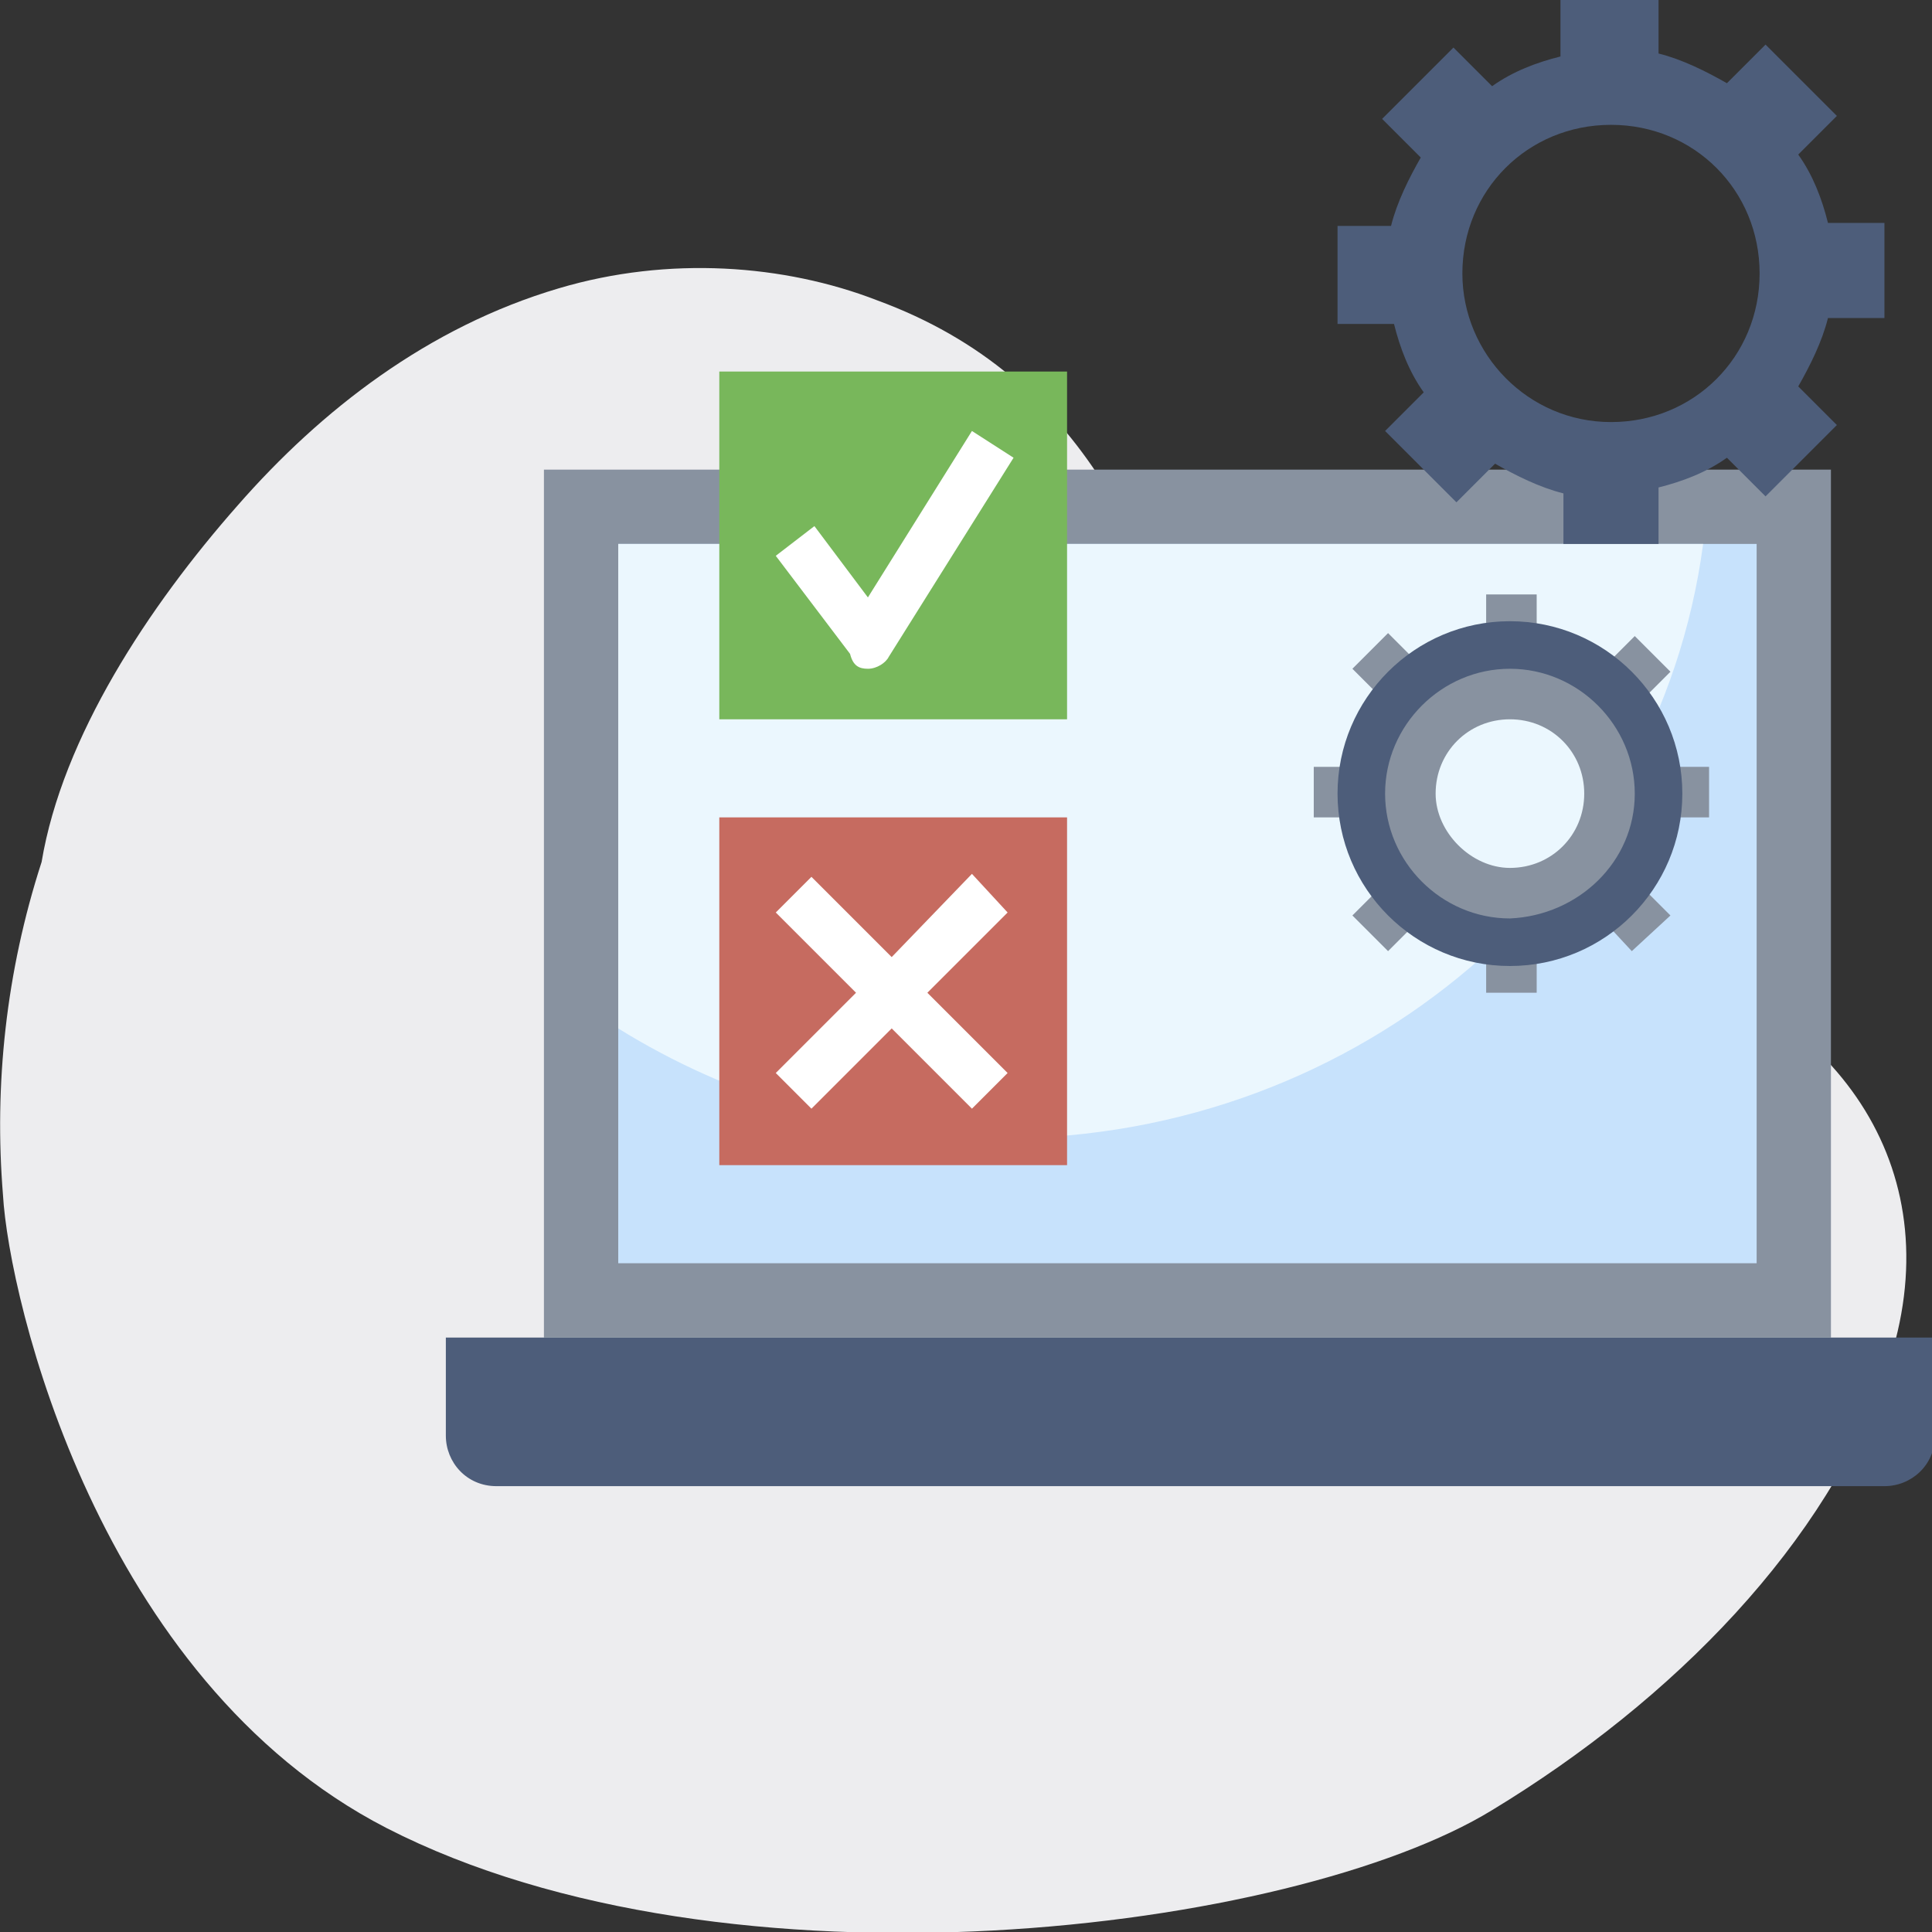
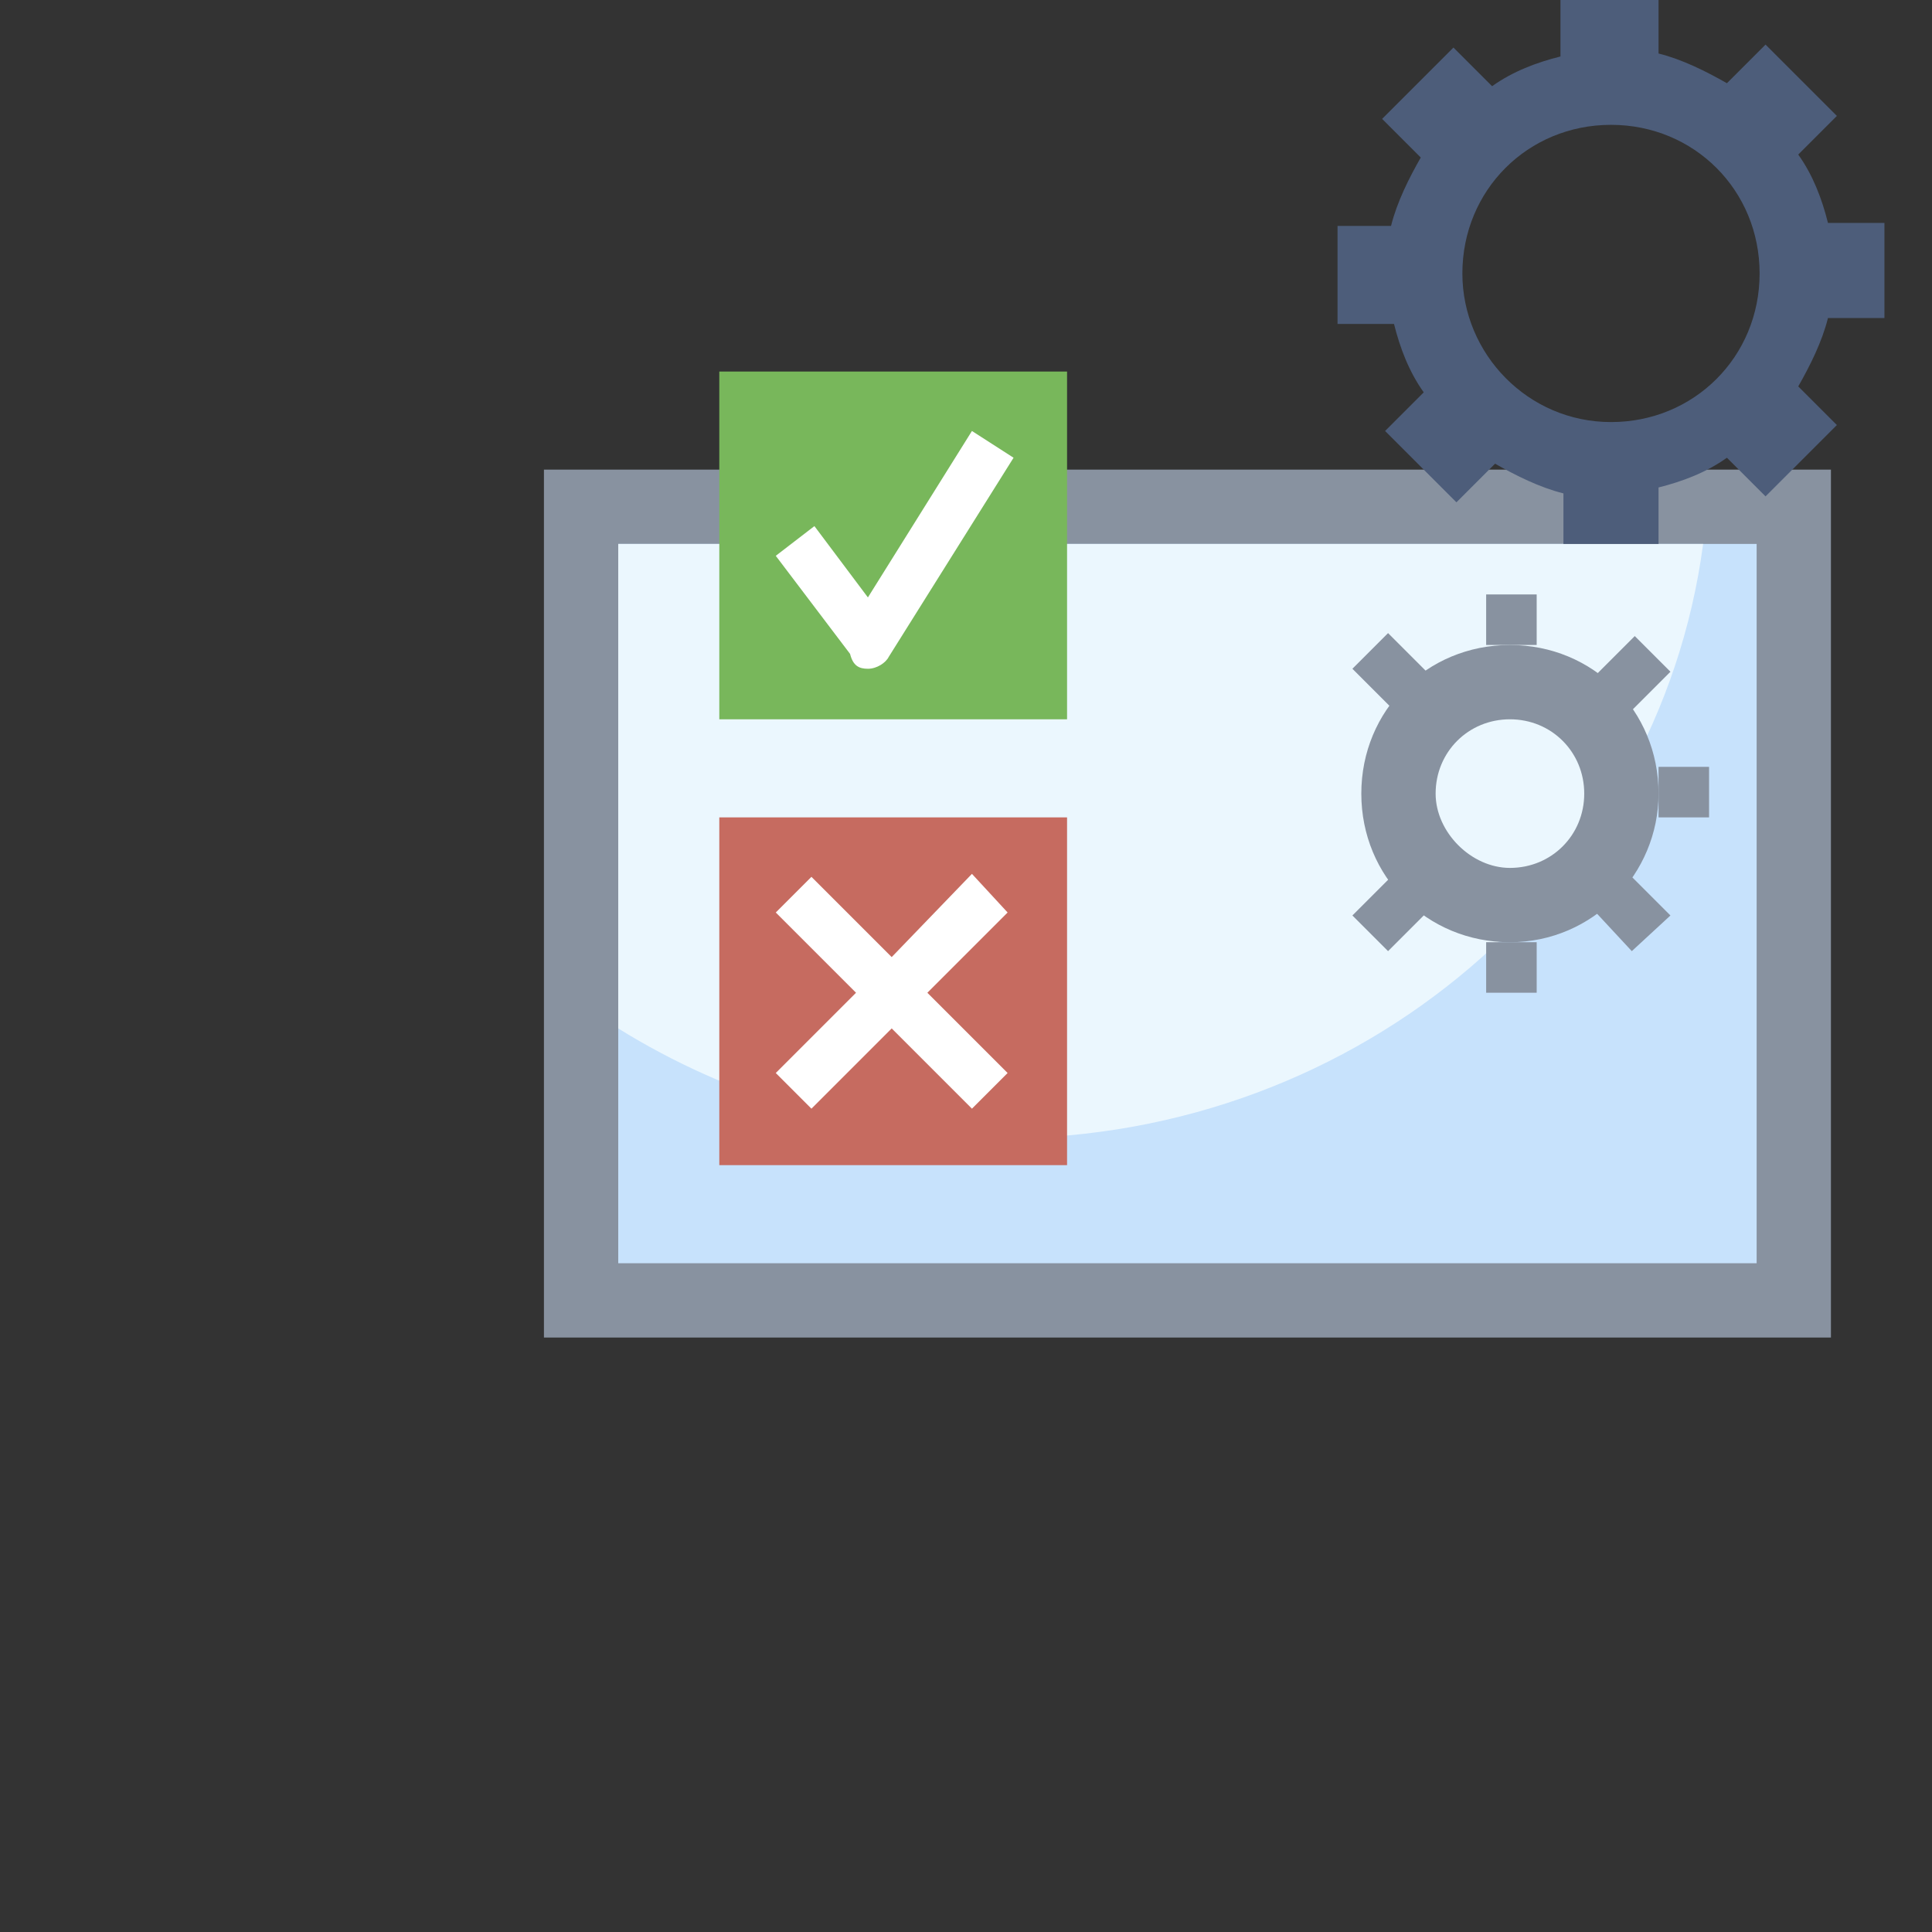
<svg xmlns="http://www.w3.org/2000/svg" version="1.1" id="Layer_3" x="0px" y="0px" width="65px" height="65px" viewBox="0 0 65 65" style="enable-background:new 0 0 65 65;" xml:space="preserve">
  <rect x="0" y="0" width="65" height="65" fill="#333333" stroke="none" />
  <style type="text/css">
	.st0{fill:#EDEDEF;}
	.st1{fill:#8892A0;}
	.st2{fill:#C7E2FC;}
	.st3{fill:#EBF7FE;}
	.st4{fill:#4D5D7A;}
	.st5{fill:#C66B60;}
	.st6{fill:#78B75B;}
	.st7{fill:#FFFFFF;}
</style>
-   <path class="st0" d="M50.2,60.9c6.1-3.7,11.3-9,13.3-14.9c2.2-6.5-1.5-11.9-8.1-13.9c-2.9-0.9-6.3-1-9.3-1.7  c-3.3-0.8-4.7-2.7-5.5-5.5c-1.7-6.1-4-12.2-11.1-14.8c-3.1-1.2-7-1.5-10.7-0.4C14.4,11,10.8,13.8,8,17c-3,3.4-5.9,7.8-6.6,12  c-1.2,3.7-1.6,7.5-1.3,11.2C0.3,43.7,3.3,56.5,13,61.5C24.5,67.4,43.5,65,50.2,60.9z" />
  <g>
    <path class="st1" d="M18.3,15.8h43.3V45H18.3V15.8z" />
    <path class="st2" d="M20.8,18.3h38.3v24.2H20.8V18.3z" />
    <path class="st3" d="M20.8,18.3v16.3c3.7,2.3,8.2,3.7,12.9,3.7c12.1,0,22.1-8.7,23.6-20H20.8z" />
-     <path class="st4" d="M65,45H15v3.3c0,0.9,0.7,1.7,1.7,1.7h46.7c0.9,0,1.7-0.7,1.7-1.7V45z" />
+     <path class="st4" d="M65,45v3.3c0,0.9,0.7,1.7,1.7,1.7h46.7c0.9,0,1.7-0.7,1.7-1.7V45z" />
    <path class="st5" d="M24.2,27.5h11.7v11.7H24.2V27.5z" />
    <path class="st6" d="M24.2,12.5h11.7v11.7H24.2V12.5z" />
    <g>
      <path class="st7" d="M29.2,22.5C29.2,22.5,29.2,22.5,29.2,22.5c0.3,0,0.6-0.2,0.7-0.4l4.2-6.7l-1.4-0.9l-3.5,5.6l-1.8-2.4l-1.3,1    l2.5,3.3C28.7,22.4,28.9,22.5,29.2,22.5L29.2,22.5z" />
      <path class="st7" d="M32.7,29.4L30,32.2l-2.7-2.7l-1.2,1.2l2.7,2.7l-2.7,2.7l1.2,1.2l2.7-2.7l2.7,2.7l1.2-1.2l-2.7-2.7l2.7-2.7    L32.7,29.4z" />
    </g>
    <g>
      <path class="st1" d="M55.8,26.7c0-2.8-2.2-5-5-5c-2.8,0-5,2.2-5,5s2.2,5,5,5C53.6,31.7,55.8,29.4,55.8,26.7z M48.3,26.7    c0-1.4,1.1-2.5,2.5-2.5c1.4,0,2.5,1.1,2.5,2.5s-1.1,2.5-2.5,2.5C49.5,29.2,48.3,28,48.3,26.7z" />
    </g>
    <path class="st4" d="M52.5,18.3h3.3v-1.9c0.8-0.2,1.6-0.5,2.3-1l1.3,1.3l2.4-2.4l-1.3-1.3c0.4-0.7,0.8-1.5,1-2.3h1.9V7.5h-1.9   c-0.2-0.8-0.5-1.6-1-2.3l1.3-1.3l-2.4-2.4l-1.3,1.3c-0.7-0.4-1.5-0.8-2.3-1V0h-3.3v1.9c-0.8,0.2-1.6,0.5-2.3,1l-1.3-1.3l-2.4,2.4   l1.3,1.3c-0.4,0.7-0.8,1.5-1,2.3H45v3.3h1.9c0.2,0.8,0.5,1.6,1,2.3l-1.3,1.3l2.4,2.4l1.3-1.3c0.7,0.4,1.5,0.8,2.3,1V18.3z    M49.2,9.2c0-2.8,2.2-5,5-5c2.8,0,5,2.2,5,5s-2.2,5-5,5C51.4,14.2,49.2,11.9,49.2,9.2z" />
    <g>
-       <path class="st1" d="M44.2,25.8h1.7v1.7h-1.7V25.8z" />
-     </g>
+       </g>
    <g>
      <path class="st1" d="M55.8,25.8h1.7v1.7h-1.7V25.8z" />
    </g>
    <g>
      <path class="st1" d="M50,31.7h1.7v1.7H50V31.7z" />
    </g>
    <g>
      <path class="st1" d="M50,20h1.7v1.7H50V20z" />
    </g>
    <g>
      <path class="st1" d="M53.6,30.6l1.2-1.2l1.4,1.4L54.9,32L53.6,30.6z" />
    </g>
    <g>
      <path class="st1" d="M45.5,22.5l1.2-1.2l1.4,1.4l-1.2,1.2L45.5,22.5z" />
    </g>
    <g>
      <path class="st1" d="M53.6,22.8l1.4-1.4l1.2,1.2l-1.4,1.4L53.6,22.8z" />
    </g>
    <g>
      <path class="st1" d="M45.5,30.8l1.4-1.4l1.2,1.2L46.7,32L45.5,30.8z" />
    </g>
    <g>
      <g>
-         <path class="st4" d="M45,26.7c0-3.2,2.6-5.8,5.8-5.8s5.8,2.6,5.8,5.8s-2.6,5.8-5.8,5.8S45,29.9,45,26.7z M55,26.7     c0-2.3-1.9-4.2-4.2-4.2c-2.3,0-4.2,1.9-4.2,4.2s1.9,4.2,4.2,4.2C53.1,30.8,55,29,55,26.7z" />
-       </g>
+         </g>
    </g>
  </g>
</svg>